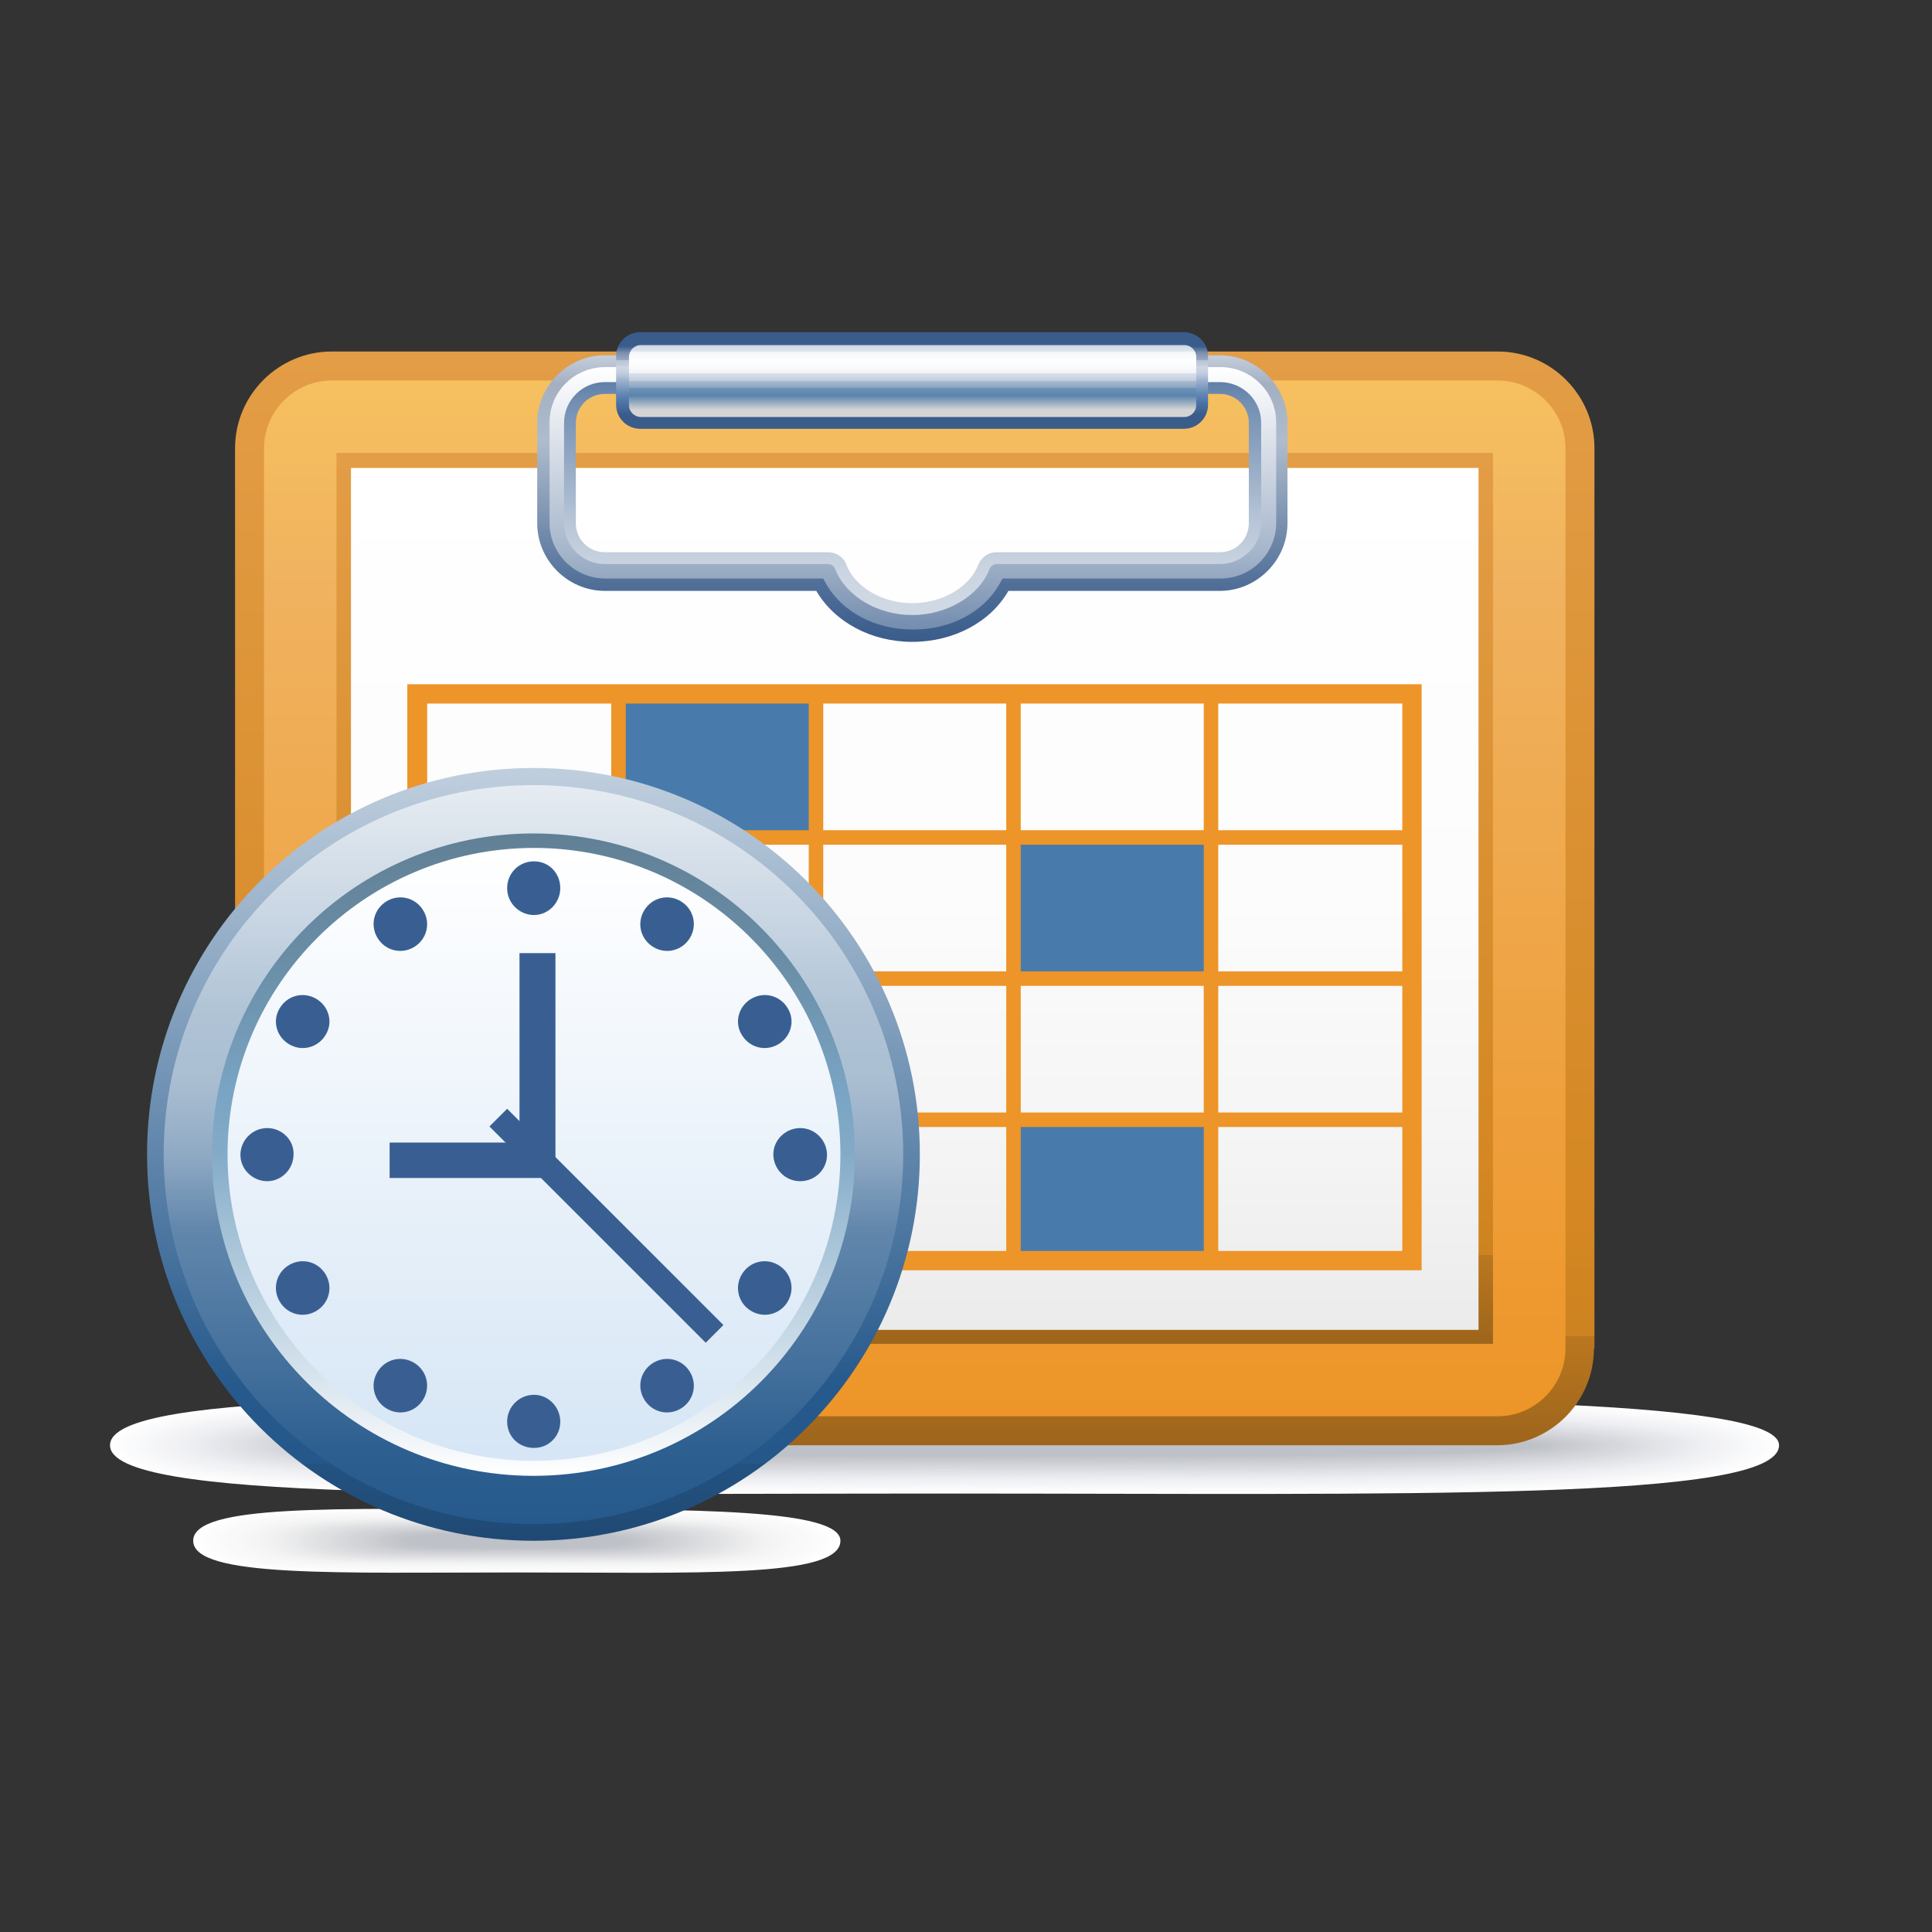
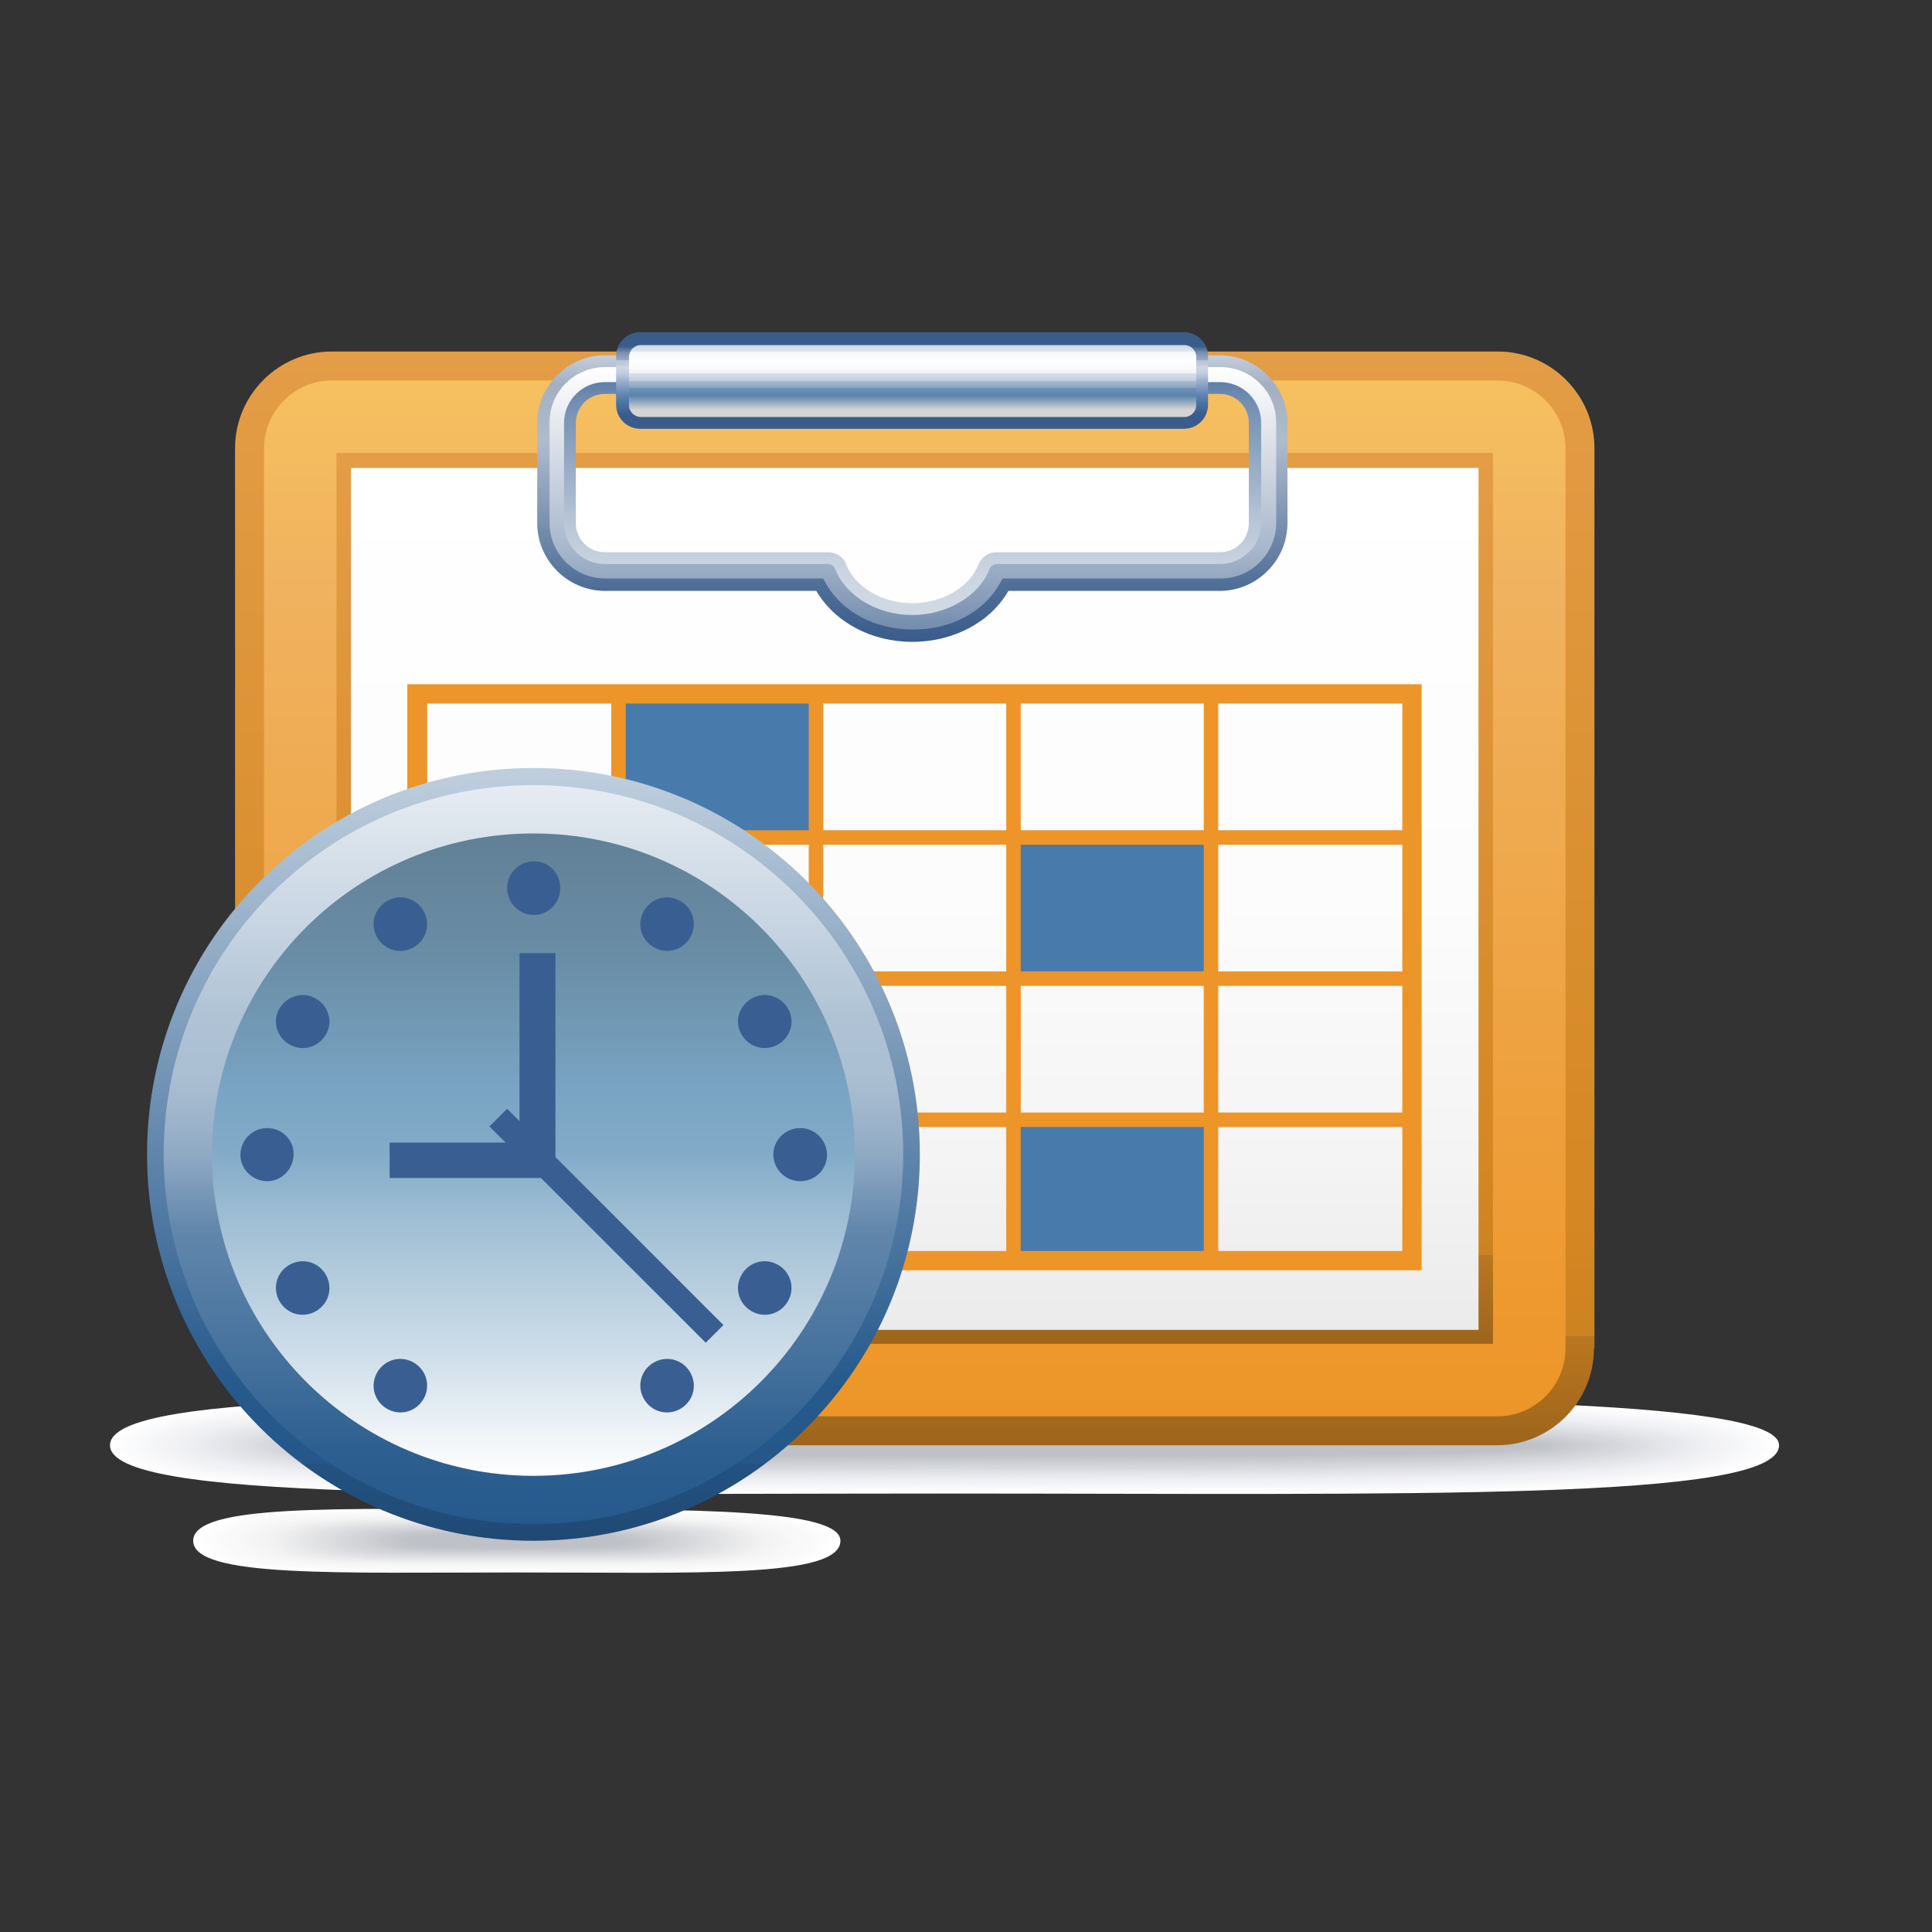
<svg xmlns="http://www.w3.org/2000/svg" xmlns:xlink="http://www.w3.org/1999/xlink" version="1.1" viewBox="0 0 360 360">
  <rect x="0" y="0" width="360" height="360" fill="#333333" stroke="none" />
  <defs>
    <style>
      .cls-1 {
        fill: none;
      }

      .cls-2 {
        fill: #f1f1f1;
      }

      .cls-3 {
        fill: #bfc2c8;
      }

      .cls-4 {
        fill: #c7c9ce;
      }

      .cls-5 {
        fill: #c3c6cb;
      }

      .cls-6 {
        fill: #e4e5e7;
      }

      .cls-7 {
        fill: #c9cbd1;
      }

      .cls-8 {
        fill: #fdfdfe;
      }

      .cls-9 {
        fill: #e3e5e9;
      }

      .cls-10 {
        fill: #c8cacf;
      }

      .cls-11 {
        fill: #eaebef;
      }

      .cls-12 {
        fill: #dadce1;
      }

      .cls-13 {
        fill: #f1f2f5;
      }

      .cls-14 {
        fill: #dfe1e5;
      }

      .cls-15 {
        fill: #dadcdf;
      }

      .cls-16 {
        fill: #d0d2d7;
      }

      .cls-17 {
        fill: #cdcfd3;
      }

      .cls-18 {
        fill: #e2e3e5;
      }

      .cls-19 {
        fill: #d1d3d6;
      }

      .cls-20 {
        fill: #e9eaee;
      }

      .cls-21 {
        fill: #c1c4c9;
      }

      .cls-22 {
        fill: #d1d3d8;
      }

      .cls-23 {
        fill: #e4e6ea;
      }

      .cls-24 {
        fill: #f2f2f5;
      }

      .cls-25 {
        fill: url(#linear-gradient-8);
      }

      .cls-26 {
        fill: url(#linear-gradient-7);
      }

      .cls-27 {
        fill: url(#linear-gradient-5);
      }

      .cls-28 {
        fill: url(#linear-gradient-6);
      }

      .cls-29 {
        fill: url(#linear-gradient-9);
      }

      .cls-30 {
        fill: url(#linear-gradient-4);
      }

      .cls-31 {
        fill: url(#linear-gradient-3);
      }

      .cls-32 {
        fill: url(#linear-gradient-2);
      }

      .cls-33 {
        fill: #ed9528;
      }

      .cls-34 {
        fill: #ebecec;
      }

      .cls-35 {
        fill: #dee0e2;
      }

      .cls-36 {
        fill: #d0d2d6;
      }

      .cls-37 {
        fill: #edeef2;
      }

      .cls-38 {
        fill: #f6f6f6;
      }

      .cls-39 {
        fill: #eaebec;
      }

      .cls-40 {
        fill: #caccd2;
      }

      .cls-41 {
        fill: #f4f4f4;
      }

      .cls-42 {
        fill: #ccced4;
      }

      .cls-43 {
        fill: #dddfe1;
      }

      .cls-44 {
        fill: #ccced2;
      }

      .cls-45 {
        fill: #e5e6eb;
      }

      .cls-46 {
        fill: url(#linear-gradient);
      }

      .cls-47 {
        fill: #f6f7f9;
      }

      .cls-48 {
        fill: #fcfcfd;
      }

      .cls-49 {
        fill: #e1e2e4;
      }

      .cls-50 {
        fill: #e3e4e6;
      }

      .cls-51 {
        fill: #d3d4d8;
      }

      .cls-52 {
        fill: #bec1c7;
      }

      .cls-53 {
        fill: #ececed;
      }

      .cls-54 {
        fill: #dbdddf;
      }

      .cls-55 {
        fill: #fafbfc;
      }

      .cls-56 {
        fill: #cdcfd4;
      }

      .cls-57 {
        fill: #f0f1f4;
      }

      .cls-58 {
        fill: #cfd1d6;
      }

      .cls-59 {
        fill: #e0e1e3;
      }

      .cls-60 {
        fill: #e0e2e6;
      }

      .cls-61 {
        fill: #e1e3e7;
      }

      .cls-62 {
        fill: #ededee;
      }

      .cls-63 {
        fill: #487bab;
      }

      .cls-64 {
        fill: #cbcdd2;
      }

      .cls-65 {
        fill: #c2c5cb;
      }

      .cls-66 {
        fill: #ced0d5;
      }

      .cls-67 {
        fill: #dcdee0;
      }

      .cls-68 {
        fill: #fbfbfc;
      }

      .cls-69 {
        fill: #d4d5d9;
      }

      .cls-70 {
        fill: #e2e4e8;
      }

      .cls-71 {
        fill: #ced0d4;
      }

      .cls-72 {
        fill: #dfe0e3;
      }

      .cls-73 {
        fill: #f7f8fa;
      }

      .cls-74 {
        fill: #d4d6db;
      }

      .cls-75 {
        fill: #fff;
      }

      .cls-76 {
        fill: #f9f9f9;
      }

      .cls-77 {
        fill: #dcdee3;
      }

      .cls-78 {
        fill: #f0f0f0;
      }

      .cls-79 {
        fill: #c9cbd0;
      }

      .cls-80 {
        fill: #f6f6f8;
      }

      .cls-81 {
        fill: #c8cad0;
      }

      .cls-82 {
        fill: #d8dadf;
      }

      .cls-83 {
        fill: #d9dbe0;
      }

      .cls-84 {
        fill: #e7e8ed;
      }

      .cls-85 {
        fill: #fafafa;
      }

      .cls-86 {
        fill: #f3f3f6;
      }

      .cls-87 {
        fill: url(#linear-gradient-10);
      }

      .cls-88 {
        fill: url(#linear-gradient-11);
      }

      .cls-89 {
        fill: url(#linear-gradient-12);
      }

      .cls-90 {
        fill: url(#linear-gradient-13);
      }

      .cls-91 {
        fill: #dbdde2;
      }

      .cls-92 {
        fill: #e9eaeb;
      }

      .cls-93 {
        fill: #f8f8f8;
      }

      .cls-94 {
        fill: #d6d7da;
      }

      .cls-95 {
        fill: #c5c7cd;
      }

      .cls-96 {
        fill: #f5f5f7;
      }

      .cls-97 {
        fill: #e8e9ee;
      }

      .cls-98 {
        fill: #e7e8e9;
      }

      .cls-99 {
        fill: #f8f9fa;
      }

      .cls-100 {
        fill: #d2d3d7;
      }

      .cls-101 {
        fill: #c2c5ca;
      }

      .cls-102 {
        fill: #f7f7f7;
      }

      .cls-103 {
        fill: #e8e9ea;
      }

      .cls-104 {
        fill: #eff0f3;
      }

      .cls-105 {
        fill: #fefefe;
      }

      .cls-106 {
        fill: #eeeeef;
      }

      .cls-107 {
        fill: #d5d7dc;
      }

      .cls-108 {
        fill: #efeff0;
      }

      .cls-109 {
        fill: #caccd1;
      }

      .cls-110 {
        fill: #f2f2f2;
      }

      .cls-111 {
        fill: #dee0e5;
      }

      .cls-112 {
        fill: #d3d5da;
      }

      .cls-113 {
        fill: #ebecf0;
      }

      .cls-114 {
        fill: #c0c3c9;
      }

      .cls-115 {
        fill: #f5f5f5;
      }

      .cls-116 {
        fill: #ecedf1;
      }

      .cls-117 {
        fill: #f4f4f7;
      }

      .cls-118 {
        fill: #d7d9de;
      }

      .cls-119 {
        fill: #dddfe4;
      }

      .cls-120 {
        fill: #d2d4d9;
      }

      .cls-121 {
        fill: #e6e7ec;
      }

      .cls-122 {
        fill: #c5c8cd;
      }

      .cls-123 {
        fill: #d5d6da;
      }

      .cls-124 {
        fill: #f3f3f3;
      }

      .cls-125 {
        fill: #d8d9dc;
      }

      .cls-126 {
        fill: #fbfbfb;
      }

      .cls-127 {
        fill: #fcfcfc;
      }

      .cls-128 {
        fill: #e5e6e7;
      }

      .cls-129 {
        fill: #c7c9cf;
      }

      .cls-130 {
        fill: #e6e7e8;
      }

      .cls-131 {
        fill: #c1c4ca;
      }

      .cls-132 {
        fill: #d7d8db;
      }

      .cls-133 {
        fill: #cfd1d5;
      }

      .cls-134 {
        fill: #c6c9ce;
      }

      .cls-135 {
        fill: #f9fafb;
      }

      .cls-136 {
        fill: #d8dadd;
      }

      .cls-137 {
        fill: #395f92;
      }

      .cls-138 {
        fill: #c6c8cd;
      }

      .cls-139 {
        fill: #eeeff3;
      }

      .cls-140 {
        fill: #cbcdd3;
      }

      .cls-141 {
        fill: #c4c7cc;
      }

      .cls-142 {
        fill: #d6d8dd;
      }

      .cls-143 {
        fill: #fdfdfd;
      }

      .cls-144 {
        fill: #d9dbde;
      }
    </style>
    <linearGradient id="linear-gradient" x1="170.4" y1="294.4" x2="170.4" y2="90.7" gradientTransform="translate(0 360) scale(1 -1)" gradientUnits="userSpaceOnUse">
      <stop offset="0" stop-color="#e39d46" />
      <stop offset=".8" stop-color="#d48722" />
      <stop offset=".9" stop-color="#cd8321" />
      <stop offset=".9" stop-color="#bb771f" />
      <stop offset="1" stop-color="#9d651c" />
      <stop offset="1" stop-color="#8f5c1b" />
    </linearGradient>
    <linearGradient id="linear-gradient-2" x1="170.4" y1="96.1" x2="170.4" y2="289.1" gradientTransform="translate(0 360) scale(1 -1)" gradientUnits="userSpaceOnUse">
      <stop offset="0" stop-color="#ed9528" />
      <stop offset=".8" stop-color="#f0b25f" />
      <stop offset="1" stop-color="#f6c05f" />
    </linearGradient>
    <linearGradient id="linear-gradient-3" x1="170.4" y1="275.6" x2="170.4" y2="109.6" xlink:href="#linear-gradient" />
    <linearGradient id="linear-gradient-4" x1="170.4" y1="272.8" x2="170.4" y2="112.3" gradientTransform="translate(0 360) scale(1 -1)" gradientUnits="userSpaceOnUse">
      <stop offset="0" stop-color="#fff" />
      <stop offset=".5" stop-color="#fcfcfc" />
      <stop offset=".8" stop-color="#f4f4f4" />
      <stop offset="1" stop-color="#ebebeb" />
    </linearGradient>
    <linearGradient id="linear-gradient-5" x1="99.4" y1="216.9" x2="99.4" y2="72.9" gradientTransform="translate(0 360) scale(1 -1)" gradientUnits="userSpaceOnUse">
      <stop offset="0" stop-color="#c0cfde" />
      <stop offset=".8" stop-color="#26598c" />
      <stop offset=".9" stop-color="#25578a" />
      <stop offset=".9" stop-color="#235281" />
      <stop offset="1" stop-color="#1f4973" />
      <stop offset="1" stop-color="#1a3f63" />
    </linearGradient>
    <linearGradient id="linear-gradient-6" x1="99.4" y1="213.7" x2="99.4" y2="76" gradientTransform="translate(0 360) scale(1 -1)" gradientUnits="userSpaceOnUse">
      <stop offset="0" stop-color="#f8fafc" />
      <stop offset="0" stop-color="#e6ecf2" />
      <stop offset=".2" stop-color="#c5d3e1" />
      <stop offset=".3" stop-color="#b1c4d6" />
      <stop offset=".4" stop-color="#aabed2" />
      <stop offset=".5" stop-color="#90aac4" />
      <stop offset=".6" stop-color="#6287ac" />
      <stop offset=".8" stop-color="#416e9b" />
      <stop offset=".9" stop-color="#2d5f90" />
      <stop offset="1" stop-color="#26598c" />
    </linearGradient>
    <linearGradient id="linear-gradient-7" x1="99.4" y1="204.7" x2="99.4" y2="85" gradientTransform="translate(0 360) scale(1 -1)" gradientUnits="userSpaceOnUse">
      <stop offset="0" stop-color="#618096" />
      <stop offset=".2" stop-color="#6a8ea7" />
      <stop offset=".4" stop-color="#79a4c3" />
      <stop offset=".5" stop-color="#83abc8" />
      <stop offset=".6" stop-color="#9fbed4" />
      <stop offset=".8" stop-color="#ccdce8" />
      <stop offset="1" stop-color="#fff" />
    </linearGradient>
    <linearGradient id="linear-gradient-8" x1="99.4" y1="202" x2="99.4" y2="56.7" gradientTransform="translate(0 360) scale(1 -1)" gradientUnits="userSpaceOnUse">
      <stop offset="0" stop-color="#fff" />
      <stop offset="1" stop-color="#cbdff3" />
    </linearGradient>
    <linearGradient id="linear-gradient-9" x1="170" y1="244.4" x2="170" y2="289.7" gradientTransform="translate(0 360) scale(1 -1)" gradientUnits="userSpaceOnUse">
      <stop offset="0" stop-color="#d1dae4" />
      <stop offset=".2" stop-color="#cbd5e1" />
      <stop offset=".4" stop-color="#b9c6d7" />
      <stop offset=".6" stop-color="#9bafc7" />
      <stop offset=".9" stop-color="#728eb2" />
      <stop offset="1" stop-color="#5c7ca6" />
    </linearGradient>
    <linearGradient id="linear-gradient-10" x1="170" y1="293.8" x2="170" y2="240.4" gradientTransform="translate(0 360) scale(1 -1)" gradientUnits="userSpaceOnUse">
      <stop offset="0" stop-color="#c4cedc" />
      <stop offset=".1" stop-color="#a4b0c2" />
      <stop offset=".2" stop-color="#a9b6c7" />
      <stop offset=".3" stop-color="#afbccc" />
      <stop offset=".5" stop-color="#8a9eb8" />
      <stop offset=".8" stop-color="#506f98" />
      <stop offset="1" stop-color="#395c8b" />
    </linearGradient>
    <linearGradient id="linear-gradient-11" x1="170" y1="291.5" x2="170" y2="242.7" gradientTransform="translate(0 360) scale(1 -1)" gradientUnits="userSpaceOnUse">
      <stop offset="0" stop-color="#fff" />
      <stop offset=".2" stop-color="#e6eaf0" />
      <stop offset=".7" stop-color="#a6b6cb" />
      <stop offset="1" stop-color="#748dae" />
    </linearGradient>
    <linearGradient id="linear-gradient-12" x1="170" y1="295.5" x2="170" y2="282.8" gradientTransform="translate(0 360) scale(1 -1)" gradientUnits="userSpaceOnUse">
      <stop offset="0" stop-color="#395c8b" />
      <stop offset=".1" stop-color="#7c8faf" />
      <stop offset=".2" stop-color="#99a8c2" />
      <stop offset=".2" stop-color="#b7c2d4" />
      <stop offset=".3" stop-color="#c9d1e0" />
      <stop offset=".3" stop-color="#cfd7e4" />
      <stop offset=".4" stop-color="#c1cdde" />
      <stop offset=".5" stop-color="#9eb2ce" />
      <stop offset=".7" stop-color="#6587b4" />
      <stop offset=".8" stop-color="#5178ab" />
      <stop offset="1" stop-color="#395c8b" />
    </linearGradient>
    <linearGradient id="linear-gradient-13" x1="170" y1="295.8" x2="170" y2="282.3" gradientTransform="translate(0 360) scale(1 -1)" gradientUnits="userSpaceOnUse">
      <stop offset="0" stop-color="#8a9fbe" />
      <stop offset="0" stop-color="#8ba0bf" />
      <stop offset="0" stop-color="#afbdd2" />
      <stop offset="0" stop-color="#ccd5e2" />
      <stop offset=".1" stop-color="#e2e7ef" />
      <stop offset=".1" stop-color="#f2f5f8" />
      <stop offset=".2" stop-color="#fcfdfd" />
      <stop offset=".2" stop-color="#fff" />
      <stop offset=".3" stop-color="#fbfcfd" />
      <stop offset=".4" stop-color="#eff2f6" />
      <stop offset=".4" stop-color="#dae1ea" />
      <stop offset=".5" stop-color="#c2cddd" />
      <stop offset=".5" stop-color="#aabcd2" />
      <stop offset=".6" stop-color="#87a4c1" />
      <stop offset=".6" stop-color="#6d92b5" />
      <stop offset=".7" stop-color="#5d87ae" />
      <stop offset=".7" stop-color="#5883ab" />
      <stop offset=".9" stop-color="#d4d4d4" />
    </linearGradient>
  </defs>
  <g>
    <g id="Layer_1">
      <rect class="cls-1" width="360" height="360" />
      <g>
        <g>
          <path class="cls-75" d="M156.6,287.1c0,7-27,5.9-60.3,5.9s-60.3,1-60.3-5.9,27-5.9,60.3-5.9c33.3,0,60.3,0,60.3,5.9Z" />
          <path class="cls-105" d="M155.6,287.1c0,6.8-26.5,5.8-59.3,5.8s-59.3,1-59.3-5.8,26.5-5.8,59.3-5.8,59.3,0,59.3,5.8Z" />
          <path class="cls-143" d="M154.6,287.1c0,6.7-26.1,5.7-58.3,5.7s-58.3,1-58.3-5.7,26.1-5.7,58.3-5.7,58.3,0,58.3,5.7Z" />
          <path class="cls-127" d="M153.5,287.1c0,6.5-25.6,5.6-57.3,5.6s-57.3,1-57.3-5.6,25.6-5.5,57.3-5.5c31.6,0,57.3,0,57.3,5.5Z" />
          <path class="cls-126" d="M152.5,287.1c0,6.4-25.2,5.4-56.2,5.4s-56.2.9-56.2-5.4,25.2-5.4,56.2-5.4,56.2,0,56.2,5.4Z" />
          <path class="cls-85" d="M151.5,287.1c0,6.2-24.7,5.3-55.2,5.3s-55.2.9-55.2-5.3,24.7-5.3,55.2-5.3,55.2,0,55.2,5.3Z" />
          <path class="cls-76" d="M150.5,287.1c0,6-24.3,5.2-54.2,5.2s-54.2.9-54.2-5.2,24.3-5.2,54.2-5.2c29.9,0,54.2,0,54.2,5.2Z" />
          <path class="cls-76" d="M149.5,287.1c0,5.9-23.8,5-53.2,5s-53.2.9-53.2-5,23.8-5,53.2-5,53.2,0,53.2,5Z" />
          <path class="cls-93" d="M148.4,287.1c0,5.7-23.4,4.9-52.2,4.9s-52.2.8-52.2-4.9,23.4-4.9,52.2-4.9,52.2,0,52.2,4.9Z" />
-           <path class="cls-102" d="M147.4,287.1c0,5.6-22.9,4.8-51.2,4.8s-51.2.8-51.2-4.8,22.9-4.8,51.2-4.8c28.3,0,51.2,0,51.2,4.8Z" />
+           <path class="cls-102" d="M147.4,287.1c0,5.6-22.9,4.8-51.2,4.8s-51.2.8-51.2-4.8,22.9-4.8,51.2-4.8Z" />
          <path class="cls-38" d="M146.4,287.1c0,5.4-22.4,4.6-50.1,4.6s-50.1.8-50.1-4.6,22.4-4.6,50.1-4.6c27.7,0,50.1,0,50.1,4.6Z" />
          <path class="cls-115" d="M145.4,287.1c0,5.3-22,4.5-49.1,4.5s-49.1.8-49.1-4.5,22-4.5,49.1-4.5c27.1,0,49.1,0,49.1,4.5Z" />
          <path class="cls-41" d="M144.4,287.1c0,5.1-21.5,4.4-48.1,4.4s-48.1.7-48.1-4.4,21.5-4.4,48.1-4.4,48.1,0,48.1,4.4Z" />
          <path class="cls-124" d="M143.4,287.1c0,5-21.1,4.3-47.1,4.3s-47.1.7-47.1-4.3,21.1-4.3,47.1-4.3,47.1,0,47.1,4.3Z" />
          <path class="cls-110" d="M142.3,287.1c0,4.8-20.6,4.1-46.1,4.1s-46.1.7-46.1-4.1,20.6-4.1,46.1-4.1,46.1,0,46.1,4.1Z" />
          <path class="cls-2" d="M141.9,287.1c0,4.8-20.4,4.1-45.6,4.1s-45.6.7-45.6-4.1,20.4-4.1,45.6-4.1,45.6,0,45.6,4.1Z" />
          <path class="cls-78" d="M141.4,287.1c0,4.7-20.2,4-45.1,4s-45.1.7-45.1-4,20.2-4,45.1-4c24.9,0,45.1,0,45.1,4Z" />
-           <path class="cls-108" d="M140.9,287.1c0,4.6-20,4-44.6,4s-44.6.7-44.6-4,20-4,44.6-4,44.6,0,44.6,4Z" />
          <path class="cls-106" d="M140.4,287.1c0,4.6-19.8,3.9-44.1,3.9s-44.1.7-44.1-3.9,19.8-3.9,44.1-3.9c24.4,0,44.1,0,44.1,3.9Z" />
          <path class="cls-62" d="M139.9,287.1c0,4.5-19.5,3.9-43.6,3.9s-43.6.7-43.6-3.9,19.5-3.9,43.6-3.9,43.6,0,43.6,3.9Z" />
          <path class="cls-53" d="M139.4,287.1c0,4.5-19.3,3.8-43.2,3.8s-43.2.6-43.2-3.8,19.3-3.8,43.2-3.8c23.8,0,43.2,0,43.2,3.8Z" />
          <path class="cls-34" d="M138.9,287.1c0,4.4-19.1,3.8-42.7,3.8s-42.7.6-42.7-3.8,19.1-3.8,42.7-3.8,42.7,0,42.7,3.8Z" />
          <path class="cls-39" d="M138.5,287.1c0,4.3-18.9,3.7-42.2,3.7s-42.2.6-42.2-3.7,18.9-3.7,42.2-3.7,42.2,0,42.2,3.7Z" />
          <path class="cls-92" d="M138,287.1c0,4.3-18.7,3.6-41.7,3.6s-41.7.6-41.7-3.6,18.7-3.6,41.7-3.6c23,0,41.7,0,41.7,3.6Z" />
          <path class="cls-103" d="M137.5,287.1c0,4.2-18.5,3.6-41.2,3.6s-41.2.6-41.2-3.6,18.5-3.6,41.2-3.6,41.2,0,41.2,3.6Z" />
          <path class="cls-98" d="M137,287.1c0,4.1-18.2,3.5-40.7,3.5s-40.7.6-40.7-3.5,18.2-3.5,40.7-3.5,40.7,0,40.7,3.5Z" />
          <path class="cls-130" d="M136.5,287.1c0,4.1-18,3.5-40.3,3.5s-40.3.6-40.3-3.5,18-3.5,40.3-3.5c22.2,0,40.3,0,40.3,3.5Z" />
          <path class="cls-128" d="M136,287.1c0,4-17.8,3.4-39.8,3.4s-39.8.6-39.8-3.4,17.8-3.4,39.8-3.4c22,0,39.8,0,39.8,3.4Z" />
          <path class="cls-6" d="M135.6,287.1c0,4-17.6,3.4-39.3,3.4s-39.3.6-39.3-3.4,17.6-3.4,39.3-3.4,39.3,0,39.3,3.4Z" />
          <path class="cls-50" d="M135.1,287.1c0,3.9-17.4,3.3-38.8,3.3s-38.8.6-38.8-3.3,17.4-3.3,38.8-3.3,38.8,0,38.8,3.3Z" />
          <path class="cls-18" d="M134.6,287.1c0,3.8-17.2,3.3-38.3,3.3s-38.3.6-38.3-3.3,17.2-3.3,38.3-3.3c21.2,0,38.3,0,38.3,3.3Z" />
          <path class="cls-49" d="M134.1,287.1c0,3.8-16.9,3.2-37.8,3.2s-37.8.5-37.8-3.2,16.9-3.2,37.8-3.2c20.9,0,37.8,0,37.8,3.2Z" />
          <path class="cls-59" d="M133.6,287.1c0,3.7-16.7,3.2-37.4,3.2s-37.4.5-37.4-3.2,16.7-3.2,37.4-3.2,37.4,0,37.4,3.2Z" />
          <path class="cls-72" d="M133.1,287.1c0,3.6-16.5,3.1-36.9,3.1s-36.9.5-36.9-3.1,16.5-3.1,36.9-3.1c20.4,0,36.9,0,36.9,3.1Z" />
          <path class="cls-35" d="M132.7,287.1c0,3.6-16.3,3.1-36.4,3.1s-36.4.5-36.4-3.1,16.3-3.1,36.4-3.1c20.1,0,36.4,0,36.4,3.1Z" />
          <path class="cls-43" d="M132.2,287.1c0,3.5-16.1,3-35.9,3s-35.9.5-35.9-3,16.1-3,35.9-3c19.8,0,35.9,0,35.9,3Z" />
          <path class="cls-67" d="M131.7,287.1c0,3.4-15.9,2.9-35.4,2.9s-35.4.5-35.4-2.9,15.9-2.9,35.4-2.9c19.6,0,35.4,0,35.4,2.9Z" />
          <path class="cls-54" d="M131.2,287.1c0,3.4-15.6,2.9-34.9,2.9s-34.9.5-34.9-2.9,15.6-2.9,34.9-2.9,34.9,0,34.9,2.9Z" />
          <path class="cls-15" d="M130.7,287.1c0,3.3-15.4,2.8-34.5,2.8s-34.4.5-34.4-2.8,15.4-2.8,34.4-2.8c19,0,34.5,0,34.5,2.8Z" />
          <path class="cls-144" d="M130.2,287.1c0,3.3-15.2,2.8-34,2.8s-34,.5-34-2.8,15.2-2.8,34-2.8,34,0,34,2.8Z" />
          <path class="cls-136" d="M129.8,287.1c0,3.2-15,2.7-33.5,2.7s-33.5.5-33.5-2.7,15-2.7,33.5-2.7c18.5,0,33.5,0,33.5,2.7Z" />
          <path class="cls-125" d="M129.3,287.1c0,3.1-14.8,2.7-33,2.7s-33,.5-33-2.7,14.8-2.7,33-2.7,33,0,33,2.7Z" />
          <path class="cls-132" d="M128.8,287.1c0,3.1-14.6,2.6-32.5,2.6s-32.5.4-32.5-2.6,14.6-2.6,32.5-2.6,32.5,0,32.5,2.6Z" />
          <path class="cls-94" d="M128.3,287.1c0,3-14.3,2.6-32,2.6s-32,.4-32-2.6,14.3-2.6,32-2.6c17.7,0,32,0,32,2.6Z" />
          <path class="cls-123" d="M127.8,287.1c0,2.9-14.1,2.5-31.5,2.5s-31.5.4-31.5-2.5,14.1-2.5,31.5-2.5,31.5,0,31.5,2.5Z" />
          <path class="cls-69" d="M127.3,287.1c0,2.9-13.9,2.5-31.1,2.5s-31.1.4-31.1-2.5,13.9-2.5,31.1-2.5,31.1,0,31.1,2.5Z" />
          <path class="cls-51" d="M126.9,287.1c0,2.8-13.7,2.4-30.6,2.4s-30.6.4-30.6-2.4,13.7-2.4,30.6-2.4c16.9,0,30.6,0,30.6,2.4Z" />
          <path class="cls-100" d="M126.4,287.1c0,2.8-13.5,2.4-30.1,2.4s-30.1.4-30.1-2.4,13.5-2.4,30.1-2.4c16.6,0,30.1,0,30.1,2.4Z" />
          <path class="cls-19" d="M125.9,287.1c0,2.7-13.3,2.3-29.6,2.3s-29.6.4-29.6-2.3,13.3-2.3,29.6-2.3,29.6,0,29.6,2.3Z" />
          <path class="cls-36" d="M125.4,287.1c0,2.6-13,2.2-29.1,2.2s-29.1.4-29.1-2.2,13-2.2,29.1-2.2,29.1,0,29.1,2.2Z" />
          <path class="cls-133" d="M124.9,287.1c0,2.6-12.8,2.2-28.6,2.2s-28.6.4-28.6-2.2,12.8-2.2,28.6-2.2c15.8,0,28.6,0,28.6,2.2Z" />
          <path class="cls-71" d="M124.4,287.1c0,2.5-12.6,2.1-28.2,2.1s-28.2.4-28.2-2.1,12.6-2.1,28.2-2.1,28.2,0,28.2,2.1Z" />
          <path class="cls-17" d="M123.9,287.1c0,2.4-12.4,2.1-27.7,2.1s-27.7.4-27.7-2.1,12.4-2.1,27.7-2.1,27.7,0,27.7,2.1Z" />
          <path class="cls-44" d="M123.5,287.1c0,2.4-12.2,2-27.2,2s-27.2.3-27.2-2,12.2-2,27.2-2c15,0,27.2,0,27.2,2Z" />
          <path class="cls-64" d="M123,287.1c0,2.3-12,2-26.7,2s-26.7.3-26.7-2,12-2,26.7-2c14.8,0,26.7,0,26.7,2Z" />
          <path class="cls-109" d="M122.5,287.1c0,2.2-11.7,1.9-26.2,1.9s-26.2.3-26.2-1.9,11.7-1.9,26.2-1.9,26.2,0,26.2,1.9Z" />
          <path class="cls-79" d="M122,287.1c0,2.2-11.5,1.9-25.7,1.9s-25.7.3-25.7-1.9,11.5-1.9,25.7-1.9,25.7,0,25.7,1.9Z" />
          <path class="cls-10" d="M121.5,287.1c0,2.1-11.3,1.8-25.3,1.8s-25.3.3-25.3-1.8,11.3-1.8,25.3-1.8c14,0,25.3,0,25.3,1.8Z" />
          <path class="cls-4" d="M121,287.1c0,2.1-11.1,1.8-24.8,1.8s-24.8.3-24.8-1.8,11.1-1.8,24.8-1.8,24.8,0,24.8,1.8Z" />
          <path class="cls-138" d="M120.6,287.1c0,2-10.9,1.7-24.3,1.7s-24.3.3-24.3-1.7,10.9-1.7,24.3-1.7,24.3,0,24.3,1.7Z" />
          <path class="cls-95" d="M120.1,287.1c0,1.9-10.7,1.7-23.8,1.7s-23.8.3-23.8-1.7,10.7-1.7,23.8-1.7c13.2,0,23.8,0,23.8,1.7Z" />
          <path class="cls-141" d="M119.6,287.1c0,1.9-10.4,1.6-23.3,1.6s-23.3.3-23.3-1.6,10.4-1.6,23.3-1.6c12.9,0,23.3,0,23.3,1.6Z" />
          <path class="cls-5" d="M119.1,287.1c0,1.8-10.2,1.6-22.8,1.6s-22.8.3-22.8-1.6,10.2-1.6,22.8-1.6,22.8,0,22.8,1.6Z" />
          <path class="cls-101" d="M118.6,287.1c0,1.7-10,1.5-22.4,1.5s-22.4.2-22.4-1.5,10-1.5,22.4-1.5c12.3,0,22.4,0,22.4,1.5Z" />
          <path class="cls-21" d="M118.1,287.1c0,1.7-9.8,1.4-21.9,1.4s-21.9.2-21.9-1.4,9.8-1.4,21.9-1.4,21.9,0,21.9,1.4Z" />
          <path class="cls-114" d="M117.7,287.1c0,1.6-9.6,1.4-21.4,1.4s-21.4.2-21.4-1.4,9.6-1.4,21.4-1.4c11.8,0,21.4,0,21.4,1.4Z" />
          <path class="cls-3" d="M117.2,287.1c0,1.6-9.4,1.3-20.9,1.3s-20.9.2-20.9-1.3,9.4-1.3,20.9-1.3c11.5,0,20.9,0,20.9,1.3Z" />
          <path class="cls-52" d="M116.7,287.1c0,1.5-9.1,1.3-20.4,1.3s-20.4.2-20.4-1.3,9.1-1.3,20.4-1.3,20.4,0,20.4,1.3Z" />
        </g>
        <g>
          <path class="cls-75" d="M331.5,269.3c0,10.5-69.6,9-155.5,9s-155.5,1.5-155.5-9,69.6-8.9,155.5-8.9,155.5,0,155.5,8.9Z" />
          <path class="cls-105" d="M330.7,269.3c0,10.3-69.8,8.8-154.7,8.8s-154.7,1.5-154.7-8.8,69.8-8.8,154.7-8.8c84.9,0,154.7,0,154.7,8.8Z" />
          <path class="cls-8" d="M329.9,269.3c0,10.2-70,8.7-153.9,8.7s-153.9,1.5-153.9-8.7,70-8.7,153.9-8.7c83.9,0,153.9,0,153.9,8.7Z" />
          <path class="cls-48" d="M329.1,269.3c0,10-70.3,8.5-153.1,8.5s-153.1,1.5-153.1-8.5,70.3-8.5,153.1-8.5c82.9,0,153.1,0,153.1,8.5Z" />
          <path class="cls-68" d="M328.4,269.3c0,9.8-70.5,8.4-152.4,8.4s-152.4,1.4-152.4-8.4,70.5-8.4,152.4-8.4,152.4,0,152.4,8.4Z" />
          <path class="cls-55" d="M327.6,269.3c0,9.7-70.7,8.2-151.6,8.2s-151.6,1.4-151.6-8.2,70.7-8.2,151.6-8.2,151.6,0,151.6,8.2Z" />
          <path class="cls-135" d="M326.8,269.3c0,9.5-70.9,8.1-150.8,8.1s-150.8,1.4-150.8-8.1,70.9-8.1,150.8-8.1,150.8,0,150.8,8.1Z" />
          <path class="cls-99" d="M326,269.3c0,9.3-71.1,8-150,8s-150,1.4-150-8,71.1-7.9,150-7.9c78.9,0,150,0,150,7.9Z" />
          <path class="cls-73" d="M325.2,269.3c0,9.2-71.3,7.8-149.2,7.8s-149.2,1.3-149.2-7.8,71.3-7.8,149.2-7.8,149.2,0,149.2,7.8Z" />
          <path class="cls-47" d="M324.4,269.3c0,9-71.5,7.7-148.4,7.7s-148.4,1.3-148.4-7.7,71.5-7.7,148.4-7.7c76.9,0,148.4,0,148.4,7.7Z" />
          <path class="cls-80" d="M323.7,269.3c0,8.8-71.7,7.5-147.7,7.5s-147.6,1.3-147.6-7.5,71.7-7.5,147.6-7.5c75.9,0,147.7,0,147.7,7.5Z" />
          <path class="cls-96" d="M322.9,269.3c0,8.6-72,7.4-146.9,7.4s-146.9,1.3-146.9-7.4,72-7.4,146.9-7.4,146.9,0,146.9,7.4Z" />
          <path class="cls-117" d="M322.1,269.3c0,8.5-72.2,7.2-146.1,7.2s-146.1,1.2-146.1-7.2,72.2-7.2,146.1-7.2c73.9,0,146.1,0,146.1,7.2Z" />
          <path class="cls-86" d="M321.3,269.3c0,8.3-72.4,7.1-145.3,7.1s-145.3,1.2-145.3-7.1,72.4-7.1,145.3-7.1,145.3,0,145.3,7.1Z" />
          <path class="cls-24" d="M320.5,269.3c0,8.1-72.6,7-144.5,7s-144.5,1.2-144.5-7,72.6-6.9,144.5-6.9c71.9,0,144.5,0,144.5,6.9Z" />
          <path class="cls-13" d="M319.7,269.3c0,8-72.8,6.8-143.7,6.8s-143.7,1.2-143.7-6.8,72.8-6.8,143.7-6.8c70.9,0,143.7,0,143.7,6.8Z" />
          <path class="cls-57" d="M318.9,269.3c0,7.8-73,6.7-142.9,6.7s-142.9,1.1-142.9-6.7,73-6.7,142.9-6.7c69.9,0,142.9,0,142.9,6.7Z" />
          <path class="cls-104" d="M318.2,269.3c0,7.6-73.2,6.5-142.2,6.5s-142.2,1.1-142.2-6.5,73.2-6.5,142.2-6.5,142.2,0,142.2,6.5Z" />
          <path class="cls-139" d="M317.4,269.3c0,7.5-73.4,6.4-141.4,6.4s-141.4,1.1-141.4-6.4,73.5-6.4,141.4-6.4c67.9,0,141.4,0,141.4,6.4Z" />
          <path class="cls-37" d="M316.6,269.3c0,7.3-73.7,6.2-140.6,6.2s-140.6,1.1-140.6-6.2,73.7-6.2,140.6-6.2,140.6,0,140.6,6.2Z" />
          <path class="cls-116" d="M316,269.3c0,7.2-73.7,6.1-140,6.1s-140,1-140-6.1,73.7-6.1,140-6.1c66.3,0,140,0,140,6.1Z" />
          <path class="cls-113" d="M315.3,269.3c0,7.1-73.8,6.1-139.3,6.1s-139.3,1-139.3-6.1,73.8-6,139.3-6,139.3,0,139.3,6Z" />
          <path class="cls-11" d="M314.7,269.3c0,7-73.8,6-138.7,6s-138.7,1-138.7-6,73.8-6,138.7-6,138.7,0,138.7,6Z" />
          <path class="cls-20" d="M314.1,269.3c0,6.9-73.9,5.9-138.1,5.9s-138.1,1-138.1-5.9,73.9-5.9,138.1-5.9c64.2,0,138.1,0,138.1,5.9Z" />
          <path class="cls-97" d="M313.4,269.3c0,6.8-73.9,5.8-137.4,5.8s-137.4,1-137.4-5.8,73.9-5.8,137.4-5.8c63.5,0,137.4,0,137.4,5.8Z" />
          <path class="cls-84" d="M312.8,269.3c0,6.7-74,5.7-136.8,5.7s-136.8,1-136.8-5.7,74-5.7,136.8-5.7,136.8,0,136.8,5.7Z" />
          <path class="cls-121" d="M312.2,269.3c0,6.6-74,5.6-136.2,5.6s-136.2.9-136.2-5.6,74-5.6,136.2-5.6c62.1,0,136.2,0,136.2,5.6Z" />
          <path class="cls-45" d="M311.5,269.3c0,6.5-74.1,5.5-135.5,5.5s-135.5.9-135.5-5.5,74.1-5.5,135.5-5.5,135.5,0,135.5,5.5Z" />
          <path class="cls-23" d="M310.9,269.3c0,6.4-74.1,5.4-134.9,5.4s-134.9.9-134.9-5.4,74.1-5.4,134.9-5.4,134.9,0,134.9,5.4Z" />
          <path class="cls-9" d="M310.3,269.3c0,6.3-74.2,5.3-134.3,5.3s-134.3.9-134.3-5.3,74.2-5.3,134.3-5.3c60.1,0,134.3,0,134.3,5.3Z" />
          <path class="cls-70" d="M309.6,269.3c0,6.1-74.2,5.3-133.6,5.3s-133.6.9-133.6-5.3,74.2-5.2,133.6-5.2c59.4,0,133.6,0,133.6,5.2Z" />
          <path class="cls-61" d="M309,269.3c0,6-74.3,5.2-133,5.2s-133,.9-133-5.2,74.3-5.1,133-5.1c58.7,0,133,0,133,5.1Z" />
          <path class="cls-60" d="M308.4,269.3c0,5.9-74.3,5.1-132.4,5.1s-132.4.9-132.4-5.1,74.4-5.1,132.4-5.1,132.4,0,132.4,5.1Z" />
          <path class="cls-14" d="M307.7,269.3c0,5.8-74.4,5-131.7,5s-131.7.8-131.7-5,74.4-5,131.7-5,131.7,0,131.7,5Z" />
          <path class="cls-111" d="M307.1,269.3c0,5.7-74.4,4.9-131.1,4.9s-131.1.8-131.1-4.9,74.5-4.9,131.1-4.9c56.7,0,131.1,0,131.1,4.9Z" />
          <path class="cls-119" d="M306.5,269.3c0,5.6-74.5,4.8-130.5,4.8s-130.5.8-130.5-4.8,74.5-4.8,130.5-4.8,130.5,0,130.5,4.8Z" />
          <path class="cls-77" d="M305.8,269.3c0,5.5-74.5,4.7-129.8,4.7s-129.8.8-129.8-4.7,74.6-4.7,129.8-4.7c55.3,0,129.8,0,129.8,4.7Z" />
-           <path class="cls-91" d="M305.2,269.3c0,5.4-74.6,4.6-129.2,4.6s-129.2.8-129.2-4.6,74.6-4.6,129.2-4.6,129.2,0,129.2,4.6Z" />
          <path class="cls-12" d="M304.6,269.3c0,5.3-74.6,4.5-128.6,4.5s-128.6.8-128.6-4.5,74.7-4.5,128.6-4.5c53.9,0,128.6,0,128.6,4.5Z" />
          <path class="cls-83" d="M303.9,269.3c0,5.2-74.7,4.5-127.9,4.5s-127.9.8-127.9-4.5,74.7-4.4,127.9-4.4c53.2,0,127.9,0,127.9,4.4Z" />
          <path class="cls-82" d="M303.3,269.3c0,5.1-74.8,4.4-127.3,4.4s-127.3.7-127.3-4.4,74.8-4.3,127.3-4.3c52.6,0,127.3,0,127.3,4.3Z" />
          <path class="cls-118" d="M302.7,269.3c0,5-74.8,4.3-126.7,4.3s-126.7.7-126.7-4.3,74.8-4.3,126.7-4.3c51.9,0,126.7,0,126.7,4.3Z" />
          <path class="cls-142" d="M302.1,269.3c0,4.9-74.9,4.2-126.1,4.2s-126.1.7-126.1-4.2,74.9-4.2,126.1-4.2,126.1,0,126.1,4.2Z" />
          <path class="cls-107" d="M301.4,269.3c0,4.8-74.9,4.1-125.4,4.1s-125.4.7-125.4-4.1,74.9-4.1,125.4-4.1,125.4,0,125.4,4.1Z" />
          <path class="cls-107" d="M300.8,269.3c0,4.7-75,4-124.8,4s-124.8.7-124.8-4,75-4,124.8-4,124.8,0,124.8,4Z" />
          <path class="cls-74" d="M300.2,269.3c0,4.6-75,3.9-124.2,3.9s-124.2.7-124.2-3.9,75-3.9,124.2-3.9,124.2,0,124.2,3.9Z" />
          <path class="cls-112" d="M299.5,269.3c0,4.5-75.1,3.8-123.5,3.8s-123.5.6-123.5-3.8,75.1-3.8,123.5-3.8c48.5,0,123.5,0,123.5,3.8Z" />
          <path class="cls-120" d="M298.9,269.3c0,4.4-75.1,3.7-122.9,3.7s-122.9.6-122.9-3.7,75.1-3.7,122.9-3.7c47.8,0,122.9,0,122.9,3.7Z" />
          <path class="cls-22" d="M298.3,269.3c0,4.3-75.2,3.6-122.3,3.6s-122.3.6-122.3-3.6,75.2-3.6,122.3-3.6c47.1,0,122.3,0,122.3,3.6Z" />
          <path class="cls-16" d="M297.6,269.3c0,4.2-75.2,3.6-121.6,3.6s-121.6.6-121.6-3.6,75.2-3.5,121.6-3.5,121.6,0,121.6,3.5Z" />
          <path class="cls-58" d="M297,269.3c0,4.1-75.3,3.5-121,3.5s-121,.6-121-3.5,75.3-3.5,121-3.5c45.7,0,121,0,121,3.5Z" />
          <path class="cls-66" d="M296.4,269.3c0,4-75.3,3.4-120.4,3.4s-120.4.6-120.4-3.4,75.3-3.4,120.4-3.4c45,0,120.4,0,120.4,3.4Z" />
          <path class="cls-56" d="M295.7,269.3c0,3.9-75.4,3.3-119.7,3.3s-119.7.6-119.7-3.3,75.4-3.3,119.7-3.3,119.7,0,119.7,3.3Z" />
          <path class="cls-42" d="M295.1,269.3c0,3.7-75.4,3.2-119.1,3.2s-119.1.5-119.1-3.2,75.5-3.2,119.1-3.2c43.7,0,119.1,0,119.1,3.2Z" />
          <path class="cls-140" d="M294.5,269.3c0,3.6-75.5,3.1-118.5,3.1s-118.5.5-118.5-3.1,75.5-3.1,118.5-3.1c43,0,118.5,0,118.5,3.1Z" />
          <path class="cls-40" d="M293.8,269.3c0,3.5-75.5,3-117.8,3s-117.8.5-117.8-3,75.6-3,117.8-3,117.8,0,117.8,3Z" />
          <path class="cls-7" d="M293.2,269.3c0,3.4-75.6,2.9-117.2,2.9s-117.2.5-117.2-2.9,75.6-2.9,117.2-2.9c41.6,0,117.2,0,117.2,2.9Z" />
          <path class="cls-81" d="M292.6,269.3c0,3.3-75.6,2.8-116.6,2.8s-116.6.5-116.6-2.8,75.7-2.8,116.6-2.8c40.9,0,116.6,0,116.6,2.8Z" />
          <path class="cls-129" d="M291.9,269.3c0,3.2-75.7,2.8-115.9,2.8s-115.9.5-115.9-2.8,75.7-2.7,115.9-2.7,115.9,0,115.9,2.7Z" />
          <path class="cls-134" d="M291.3,269.3c0,3.1-75.7,2.7-115.3,2.7s-115.3.5-115.3-2.7,75.8-2.6,115.3-2.6,115.3,0,115.3,2.6Z" />
          <path class="cls-122" d="M290.7,269.3c0,3-75.8,2.6-114.7,2.6s-114.7.4-114.7-2.6,75.8-2.6,114.7-2.6c38.9,0,114.7,0,114.7,2.6Z" />
          <path class="cls-141" d="M290,269.3c0,2.9-75.8,2.5-114,2.5s-114,.4-114-2.5,75.9-2.5,114-2.5c38.2,0,114,0,114,2.5Z" />
          <path class="cls-5" d="M289.4,269.3c0,2.8-75.9,2.4-113.4,2.4s-113.4.4-113.4-2.4,75.9-2.4,113.4-2.4,113.4,0,113.4,2.4Z" />
          <path class="cls-65" d="M288.8,269.3c0,2.7-76,2.3-112.8,2.3s-112.8.4-112.8-2.3,76-2.3,112.8-2.3,112.8,0,112.8,2.3Z" />
          <path class="cls-131" d="M288.1,269.3c0,2.6-76,2.2-112.1,2.2s-112.1.4-112.1-2.2,76-2.2,112.1-2.2,112.1,0,112.1,2.2Z" />
          <path class="cls-114" d="M287.5,269.3c0,2.5-76.1,2.1-111.5,2.1s-111.5.4-111.5-2.1,76.1-2.1,111.5-2.1,111.5,0,111.5,2.1Z" />
          <path class="cls-3" d="M286.9,269.3c0,2.4-76.1,2-110.9,2s-110.9.4-110.9-2,76.1-2,110.9-2c34.8,0,110.9,0,110.9,2Z" />
          <path class="cls-52" d="M286.2,269.3c0,2.3-76.2,2-110.2,2s-110.2.3-110.2-2,76.2-1.9,110.2-1.9c34.1,0,110.2,0,110.2,1.9Z" />
        </g>
        <path class="cls-46" d="M297,251.3c0,9.9-8.1,18-18,18H61.8c-9.9,0-18-8.1-18-18V83.5c0-9.9,8.1-18,18-18h217.3c9.9,0,18,8.1,18,18v167.8Z" />
        <path class="cls-32" d="M61.8,263.9c-6.9,0-12.6-5.6-12.6-12.6V83.5c0-6.9,5.7-12.6,12.6-12.6h217.3c6.9,0,12.6,5.7,12.6,12.6v167.8c0,6.9-5.7,12.6-12.6,12.6H61.8Z" />
        <rect class="cls-31" x="62.7" y="84.4" width="215.5" height="166" />
        <rect class="cls-30" x="65.4" y="87.2" width="210.1" height="160.6" />
        <rect class="cls-63" x="188.9" y="156" width="37.7" height="26.1" />
        <rect class="cls-63" x="188.9" y="209" width="36.2" height="26.1" />
        <rect class="cls-63" x="114.9" y="129.9" width="37.7" height="26.1" />
        <path class="cls-33" d="M75.9,127.5v109.2h189v-109.2H75.9ZM261.3,154.7h-34.3v-23.6h34.3v23.6ZM153.4,181v-23.6h34.1v23.6h-34.1ZM187.5,183.7v23.6h-34.1v-23.6h34.1ZM190.2,157.4h34.1v23.6h-34.1v-23.6ZM190.2,154.7v-23.6h34.1v23.6h-34.1ZM187.5,154.7h-34.1v-23.6h34.1v23.6ZM150.7,154.7h-34.1v-23.6h34.1v23.6ZM150.7,157.4v23.6h-34.1v-23.6h34.1ZM113.9,181h-34.3v-23.6h34.3v23.6ZM113.9,183.7v23.6h-34.3v-23.6h34.3ZM116.6,183.7h34.1v23.6h-34.1v-23.6ZM150.7,210v23.1h-34.1v-23.1h34.1ZM153.4,210h34.1v23.1h-34.1v-23.1ZM190.2,210h34.1v23.1h-34.1v-23.1ZM190.2,207.3v-23.6h34.1v23.6h-34.1ZM227,183.7h34.3v23.6h-34.3v-23.6ZM227,181v-23.6h34.3v23.6h-34.3ZM113.9,131.1v23.6h-34.3v-23.6h34.3ZM79.5,210h34.3v23.1h-34.3v-23.1h0ZM227,233.1v-23.1h34.3v23.1h-34.3Z" />
        <path class="cls-27" d="M171.4,215.1c0,39.8-32.2,72-72,72S27.4,254.9,27.4,215.1s32.2-72,72-72,72,32.2,72,72Z" />
        <path class="cls-28" d="M168.3,215.1c0,38-30.8,68.9-68.9,68.9s-68.9-30.8-68.9-68.9,30.8-68.8,68.9-68.8,68.9,30.8,68.9,68.8Z" />
        <path class="cls-26" d="M159.3,215.1c0,33.1-26.8,59.9-59.9,59.9s-59.9-26.8-59.9-59.9,26.8-59.8,59.9-59.8,59.9,26.8,59.9,59.8Z" />
-         <path class="cls-25" d="M156.6,215.1c0,31.6-25.6,57.1-57.1,57.1s-57.1-25.6-57.1-57.1,25.6-57.1,57.1-57.1,57.1,25.6,57.1,57.1Z" />
        <path class="cls-137" d="M104.4,165.5c0,2.7-2.2,5-4.9,5s-5-2.2-5-5,2.2-5,5-5,4.9,2.2,4.9,5Z" />
        <path class="cls-137" d="M78.9,169.7c1.4,2.4.6,5.4-1.8,6.8-2.4,1.4-5.4.6-6.8-1.8s-.6-5.4,1.8-6.8c2.4-1.4,5.4-.6,6.8,1.8Z" />
        <path class="cls-137" d="M58.9,186.1c2.4,1.4,3.2,4.4,1.8,6.7-1.4,2.4-4.4,3.2-6.8,1.8s-3.2-4.4-1.8-6.7c1.4-2.4,4.4-3.2,6.8-1.8Z" />
        <path class="cls-137" d="M49.8,210.2c2.7,0,5,2.2,4.9,4.9,0,2.7-2.2,5-4.9,5s-5-2.2-5-4.9,2.2-5,5-5Z" />
        <path class="cls-137" d="M120,169.7c-1.4,2.4-.6,5.4,1.8,6.8,2.4,1.4,5.4.6,6.8-1.8s.6-5.4-1.8-6.8c-2.4-1.4-5.4-.6-6.8,1.8Z" />
        <path class="cls-137" d="M140,186.1c-2.4,1.4-3.2,4.4-1.8,6.7,1.4,2.4,4.4,3.2,6.8,1.8s3.2-4.4,1.8-6.7c-1.4-2.4-4.4-3.2-6.8-1.8Z" />
-         <path class="cls-137" d="M104.4,264.9c0-2.7-2.2-5-4.9-5s-5,2.2-5,5,2.2,4.9,5,4.9,4.9-2.2,4.9-4.9Z" />
        <path class="cls-137" d="M78.9,260.7c1.4-2.4.6-5.4-1.8-6.8-2.4-1.4-5.4-.6-6.8,1.8-1.4,2.4-.6,5.4,1.8,6.8,2.4,1.4,5.4.6,6.8-1.8Z" />
        <path class="cls-137" d="M58.9,244.3c2.4-1.4,3.2-4.4,1.8-6.8-1.4-2.4-4.4-3.2-6.8-1.8-2.4,1.4-3.2,4.4-1.8,6.8,1.4,2.4,4.4,3.2,6.8,1.8Z" />
        <path class="cls-137" d="M120,260.7c-1.4-2.4-.6-5.4,1.8-6.8,2.4-1.4,5.4-.6,6.8,1.8,1.4,2.4.6,5.4-1.8,6.8-2.4,1.4-5.4.6-6.8-1.8Z" />
        <path class="cls-137" d="M140,244.3c-2.4-1.4-3.2-4.4-1.8-6.8,1.4-2.4,4.4-3.2,6.8-1.8,2.4,1.4,3.2,4.4,1.8,6.8-1.4,2.4-4.4,3.2-6.8,1.8Z" />
        <path class="cls-137" d="M149.1,210.2c-2.7,0-5,2.2-5,4.9,0,2.7,2.2,5,5,5s5-2.2,5-4.9-2.2-5-5-5Z" />
        <polygon class="cls-137" points="94.5 206.6 91.2 209.9 131.5 250.2 134.8 246.9 94.5 206.6" />
        <polygon class="cls-137" points="96.8 212.9 96.8 177.6 103.5 177.6 103.5 219.5 72.6 219.5 72.6 212.9 96.8 212.9" />
        <path class="cls-29" d="M227.3,70.3h-114.6c-4.7,0-8.5,3.8-8.5,8.5v18.7c0,4.7,3.8,8.6,8.5,8.6h41.6c2.5,5.7,8.8,9.5,15.7,9.5s13.2-3.8,15.3-9.2l42-.3c4.7,0,8.6-3.8,8.6-8.6v-18.7c0-4.7-3.8-8.5-8.6-8.5ZM232.7,97.5c0,3-2.4,5.4-5.4,5.4h-41.6c-1.5,0-2.8.9-3.4,2.3-1.6,4.2-6.7,7.2-12.3,7.2s-10.7-3-12.3-7.2c-.5-1.4-1.9-2.3-3.4-2.3h-41.6c-3,0-5.4-2.4-5.4-5.4v-18.7c0-3,2.4-5.4,5.4-5.4h114.6c3,0,5.4,2.4,5.4,5.4v18.7Z" />
        <path class="cls-87" d="M227.3,66.2h-114.6c-6.9,0-12.6,5.7-12.6,12.6v18.7c0,6.9,5.7,12.6,12.6,12.6h39.4c3.4,5.8,10.2,9.5,17.9,9.5s14.6-3.7,17.9-9.5h39.4c6.9,0,12.6-5.7,12.6-12.6v-18.7c0-6.9-5.7-12.6-12.6-12.6ZM236.7,97.5c0,5.2-4.2,9.5-9.5,9.5h-40.6l-1.4,1.6c-2.9,4.9-8.7,7.9-15.2,7.9s-12.3-3-15.2-7.9l-.7-1.1-41.4-.4c-5.2,0-9.5-4.2-9.5-9.5v-18.7c0-5.2,4.2-9.4,9.5-9.4h114.6c5.2,0,9.5,4.2,9.5,9.4v18.7Z" />
        <path class="cls-88" d="M170,117.3c-6.8,0-13-3.2-16-8.4l-.6-1.1h-40.6c-5.7,0-10.4-4.6-10.4-10.4v-18.7c0-5.7,4.6-10.3,10.4-10.3h114.6c5.7,0,10.4,4.6,10.4,10.3v18.7c0,5.7-4.6,10.4-10.4,10.4h-40.6l-.6,1.1c-3,5.2-9.1,8.4-16,8.4h0ZM112.7,71.2c-4.2,0-7.6,3.4-7.6,7.6v18.7c0,4.2,3.4,7.6,7.6,7.6h41.6c.6,0,1.1.4,1.3.9,2,5.1,7.9,8.6,14.4,8.6s12.5-3.6,14.4-8.6c.2-.5.7-.9,1.3-.9h41.6c4.2,0,7.7-3.4,7.7-7.6v-18.7c0-4.2-3.4-7.6-7.7-7.6h-114.6Z" />
        <path class="cls-89" d="M225.1,75.4c0,2.5-2,4.5-4.5,4.5h-101.3c-2.5,0-4.5-2-4.5-4.5v-9c0-2.5,2-4.5,4.5-4.5h101.3c2.5,0,4.5,2,4.5,4.5v9Z" />
        <path class="cls-90" d="M119.4,77.7c-1.2,0-2.2-1-2.2-2.2v-9c0-1.2,1-2.2,2.2-2.2h101.3c1.2,0,2.2,1,2.2,2.2v9c0,1.2-1,2.2-2.2,2.2h-101.3Z" />
      </g>
    </g>
  </g>
</svg>